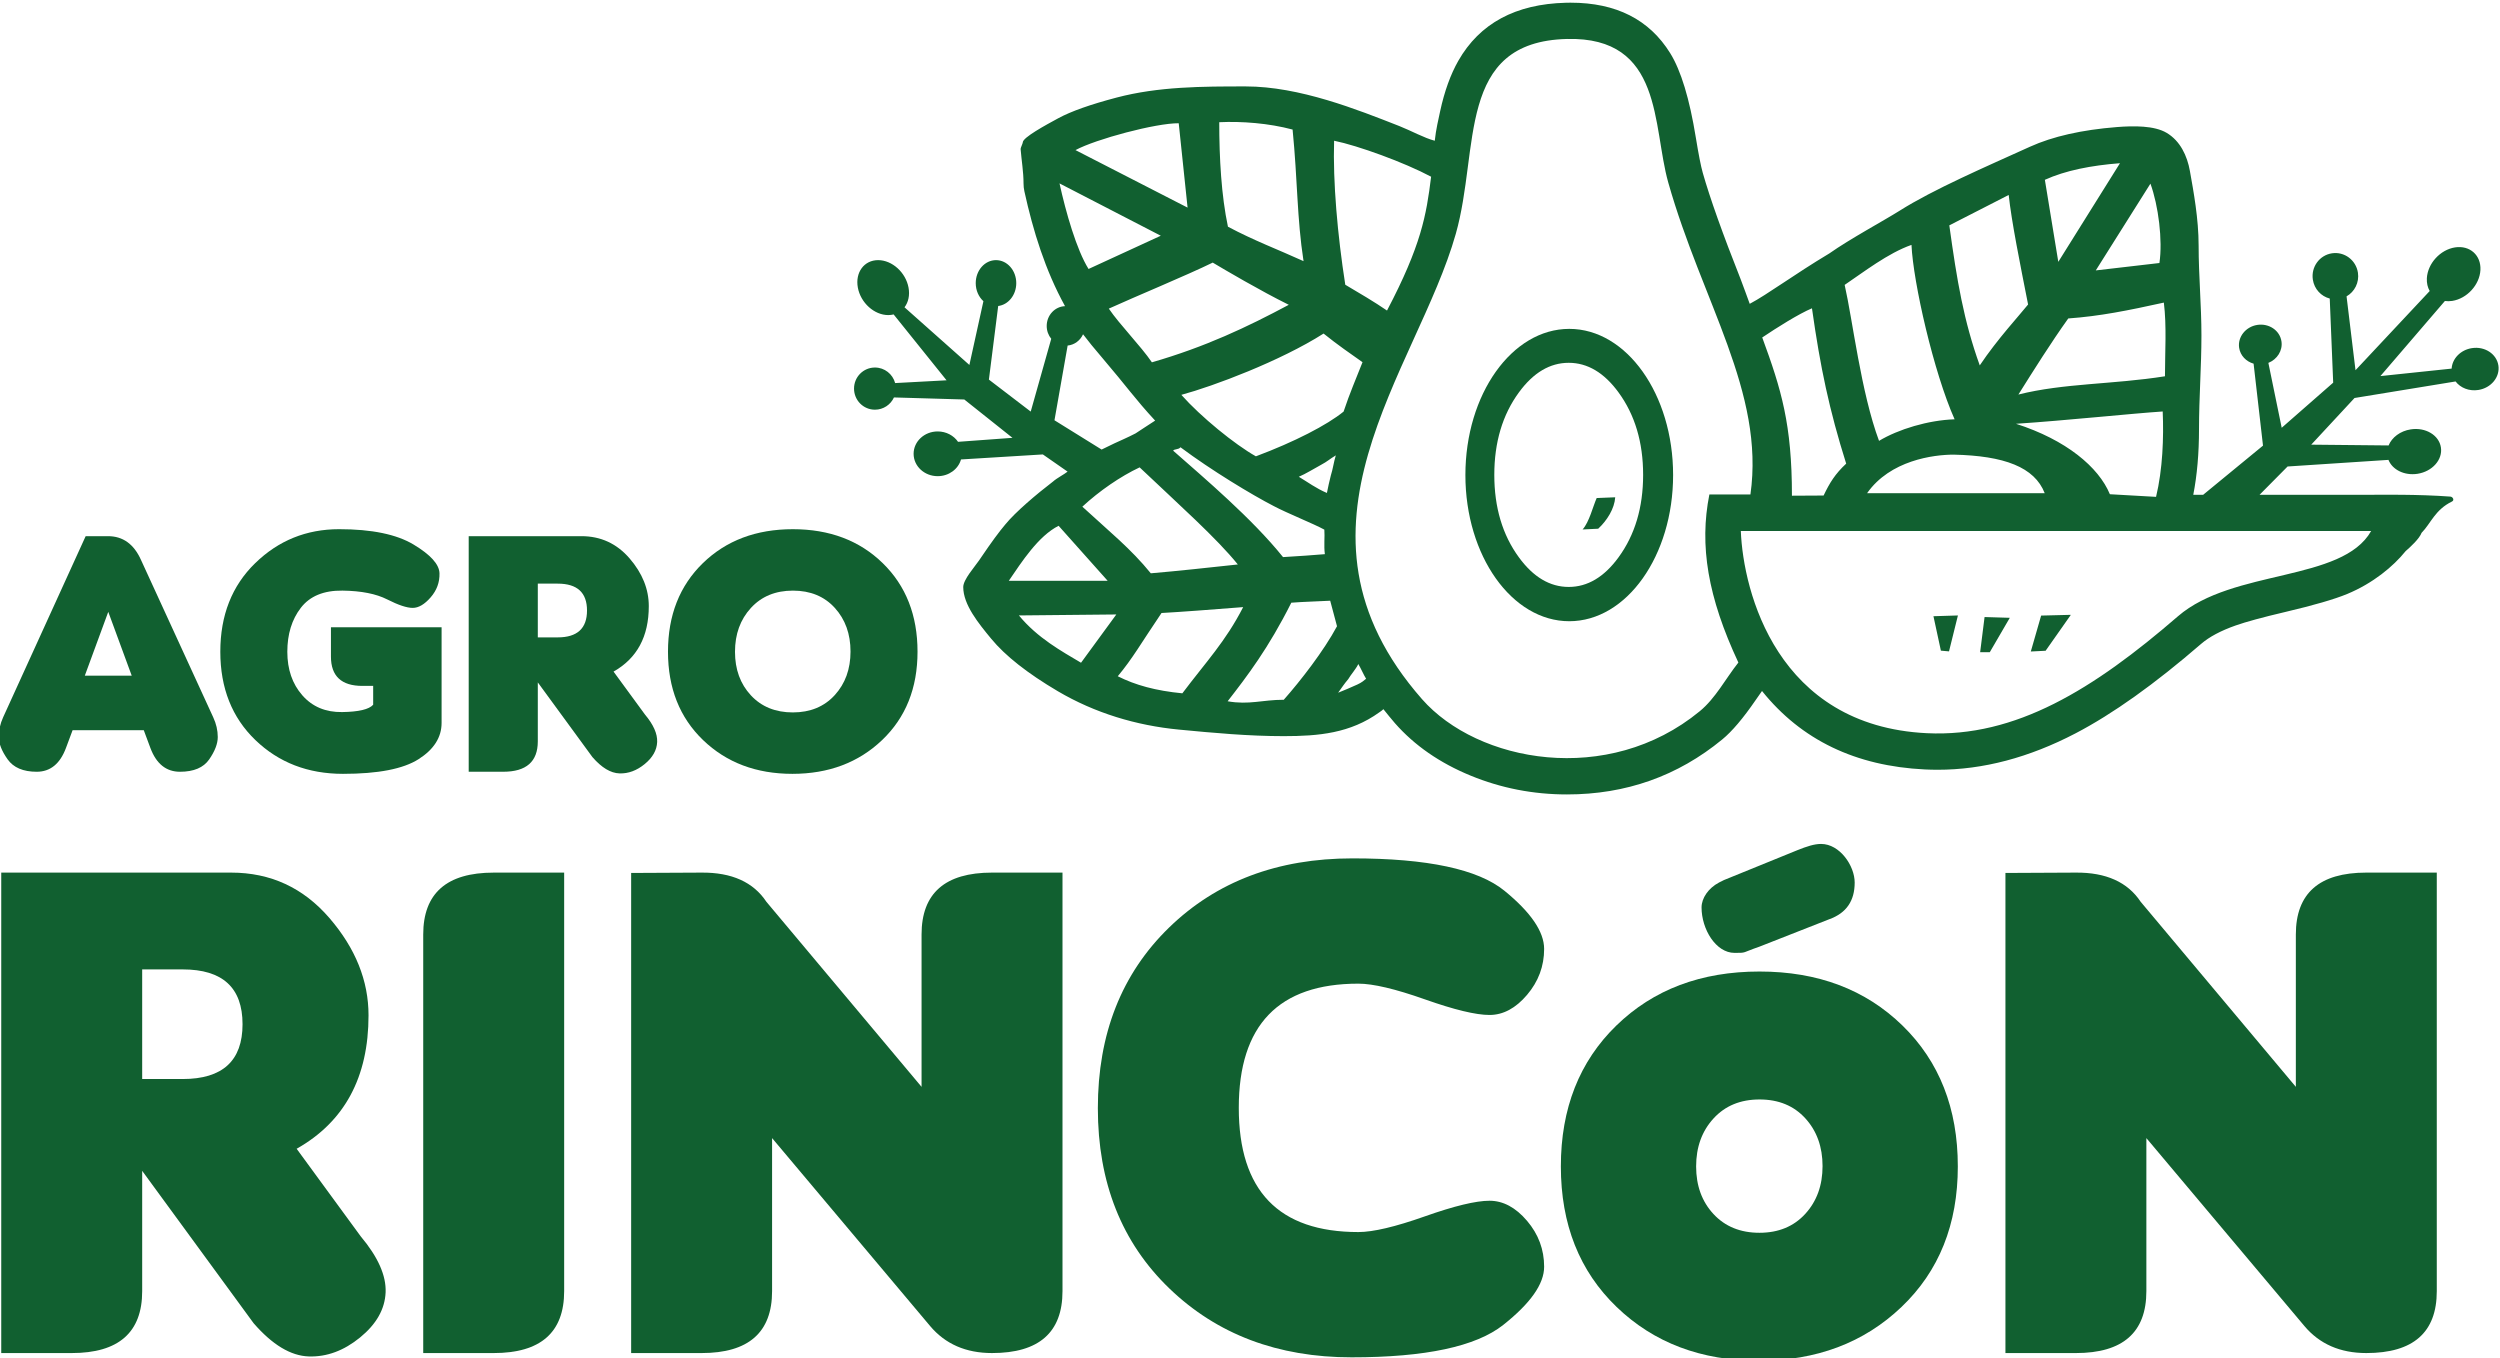
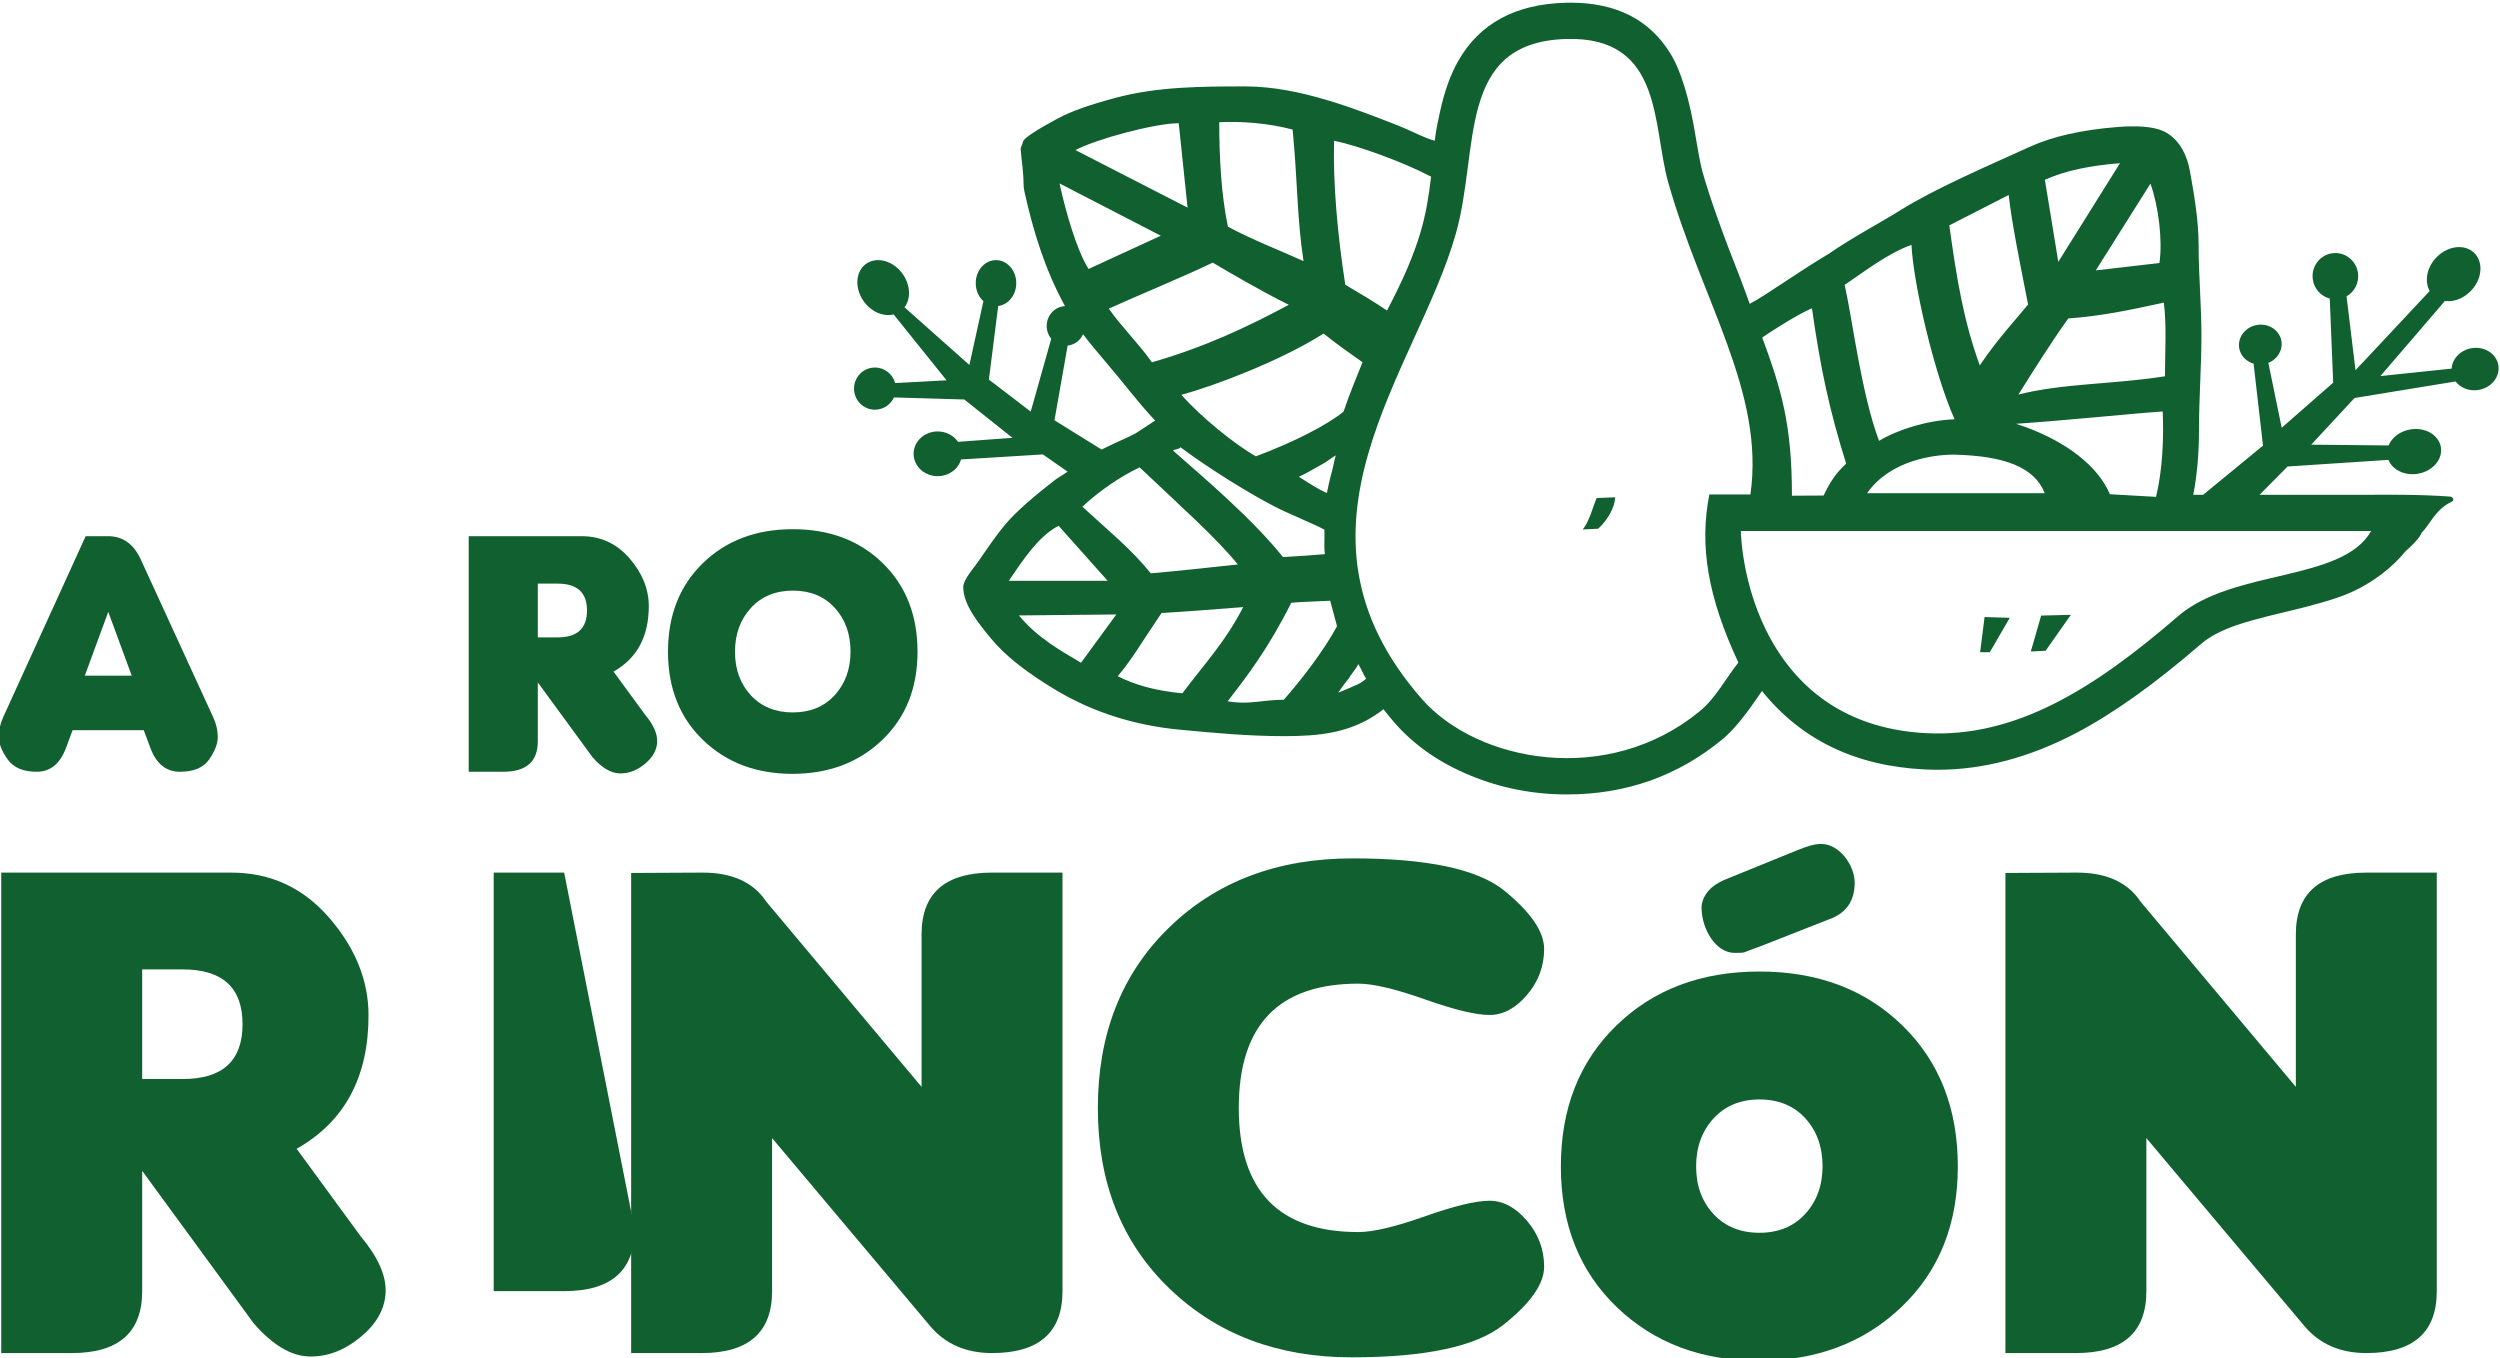
<svg xmlns="http://www.w3.org/2000/svg" xmlns:ns1="http://sodipodi.sourceforge.net/DTD/sodipodi-0.dtd" xmlns:ns2="http://www.inkscape.org/namespaces/inkscape" version="1.1" id="svg2" xml:space="preserve" width="128.855" height="70" viewBox="0 0 128.855 70" ns1:docname="logo.svg" ns2:version="1.1.2 (b8e25be833, 2022-02-05)">
  <defs id="defs6">
    <clipPath clipPathUnits="userSpaceOnUse" id="clipPath16">
      <path d="M 0,0 H 841.89 V 595.276 H 0 Z" id="path14" />
    </clipPath>
    <clipPath clipPathUnits="userSpaceOnUse" id="clipPath52">
      <path d="M 0,0 H 841.89 V 595.276 H 0 Z" id="path50" />
    </clipPath>
    <clipPath clipPathUnits="userSpaceOnUse" id="clipPath116">
      <path d="M 0,0 H 841.89 V 595.276 H 0 Z" id="path114" />
    </clipPath>
  </defs>
  <ns1:namedview id="namedview4" pagecolor="#ffffff" bordercolor="#666666" borderopacity="1.0" ns2:pageshadow="2" ns2:pageopacity="0.0" ns2:pagecheckerboard="0" showgrid="false" fit-margin-top="0" fit-margin-left="0" fit-margin-right="0" fit-margin-bottom="0" ns2:zoom="7.2470583" ns2:cx="90.312507" ns2:cy="74.375005" ns2:window-width="2560" ns2:window-height="1417" ns2:window-x="371" ns2:window-y="-1448" ns2:window-maximized="1" ns2:current-layer="g8" />
  <g id="g8" ns2:groupmode="layer" ns2:label="Logo Agrorincón vectorizado" transform="matrix(1.333,0,0,-1.333,-317.48,689.386)">
    <g id="g1322" transform="matrix(0.269,0,0,0.269,174.07,377.981)">
      <path d="m 269.59,411.486 c 0,0.953 -0.218,1.898 -0.652,2.834 l -10.385,22.626 c -1.02,2.274 -2.6,3.411 -4.74,3.411 h -3.211 l -11.864,-26.037 c -0.419,-0.919 -0.628,-1.856 -0.628,-2.809 0,-0.953 0.423,-2.028 1.267,-3.223 0.844,-1.196 2.241,-1.794 4.189,-1.794 1.948,0 3.349,1.137 4.201,3.412 l 0.954,2.558 h 10.234 l 0.953,-2.558 c 0.853,-2.275 2.27,-3.412 4.251,-3.412 1.982,0 3.382,0.594 4.202,1.781 0.819,1.188 1.229,2.258 1.229,3.211 m -12.367,8.816 h -6.746 l 3.373,9.178 z" style="fill:#116030;fill-opacity:1;fill-rule:nonzero;stroke:none" id="path20" />
      <path d="m 331.546,430.299 c 0,2.441 -0.92,4.728 -2.759,6.86 -1.84,2.132 -4.148,3.198 -6.923,3.198 h -11.237 -4.967 v -33.862 h 4.967 c 3.31,0 4.966,1.455 4.966,4.364 v 8.479 l 7.851,-10.736 c 1.321,-1.522 2.617,-2.303 3.888,-2.345 1.271,-0.042 2.479,0.405 3.625,1.342 1.145,0.936 1.743,1.994 1.793,3.173 0.05,1.179 -0.535,2.495 -1.756,3.95 l -4.515,6.171 c 3.378,1.906 5.067,5.041 5.067,9.406 m -8.88,-0.627 c 0,-2.575 -1.404,-3.863 -4.214,-3.863 h -2.859 v 7.726 h 2.859 c 2.81,0 4.214,-1.288 4.214,-3.863" style="fill:#116030;fill-opacity:1;fill-rule:nonzero;stroke:none" id="path24" />
      <path d="m 370.174,423.752 c 0,5.234 -1.668,9.477 -5.004,12.73 -3.336,3.252 -7.642,4.878 -12.918,4.878 -5.276,0 -9.586,-1.626 -12.931,-4.878 -3.344,-3.253 -5.016,-7.496 -5.016,-12.73 0,-5.234 1.68,-9.469 5.042,-12.705 3.361,-3.235 7.641,-4.853 12.842,-4.853 5.201,0 9.498,1.618 12.893,4.853 3.395,3.236 5.092,7.471 5.092,12.705 m -9.632,0.025 c 0,-2.525 -0.757,-4.615 -2.27,-6.271 -1.514,-1.655 -3.52,-2.483 -6.02,-2.483 -2.5,0 -4.511,0.819 -6.033,2.458 -1.521,1.639 -2.282,3.725 -2.282,6.258 0,2.534 0.761,4.632 2.282,6.296 1.522,1.664 3.537,2.496 6.046,2.496 2.508,0 4.514,-0.828 6.019,-2.483 1.505,-1.656 2.258,-3.746 2.258,-6.271" style="fill:#116030;fill-opacity:1;fill-rule:nonzero;stroke:none" id="path28" />
      <path d="m 597.407,464.895 c -0.255,1.663 -1.956,2.777 -3.802,2.492 -1.632,-0.25 -2.833,-1.51 -2.917,-2.944 l -10.241,-1.076 9.271,10.794 c 0.331,-0.046 0.685,-0.043 1.054,0.012 2.126,0.331 3.942,2.317 4.053,4.44 0.113,2.124 -1.519,3.578 -3.645,3.253 -2.128,-0.329 -3.941,-2.316 -4.055,-4.442 -0.035,-0.694 0.114,-1.316 0.41,-1.829 l -10.666,-11.384 -1.286,10.616 c 1.157,0.66 1.848,1.995 1.635,3.403 -0.277,1.814 -1.949,3.061 -3.738,2.785 -1.793,-0.273 -3.018,-1.969 -2.743,-3.783 0.203,-1.357 1.193,-2.4 2.429,-2.72 l 0.495,-12.092 -7.401,-6.483 -1.916,9.327 c 1.273,0.51 2.083,1.773 1.881,3.097 -0.234,1.565 -1.791,2.62 -3.466,2.363 -1.682,-0.26 -2.849,-1.737 -2.617,-3.296 0.171,-1.112 1,-1.967 2.078,-2.276 l 1.352,-11.781 -8.6,-7.065 h -1.421 c 0.547,2.82 0.823,5.961 0.823,9.435 0,4.496 0.349,8.986 0.349,13.479 0,4.313 -0.404,8.586 -0.404,12.893 0,3.9 -0.733,7.791 -1.255,10.74 -0.387,2.187 -1.398,4.324 -3.341,5.476 -1.772,1.055 -4.727,1.022 -7.138,0.834 -5.06,-0.401 -9.231,-1.343 -12.513,-2.831 -6.34,-2.879 -13.859,-6.111 -18.749,-9.205 -2.279,-1.434 -7.093,-4.025 -10.07,-6.12 -5.167,-3.098 -8.885,-5.891 -11.459,-7.253 -0.414,1.078 -0.809,2.291 -1.286,3.489 -2.621,6.624 -4.443,11.738 -5.465,15.349 -0.271,0.955 -0.6,2.628 -0.99,5.023 -0.909,5.621 -2.143,9.676 -3.693,12.172 -2.998,4.833 -7.768,7.253 -14.312,7.253 h -0.064 l -0.547,-0.009 h -0.065 c -7.239,-0.18 -12.394,-2.965 -15.463,-8.34 -1.119,-1.965 -1.995,-4.385 -2.618,-7.269 -0.212,-0.98 -0.616,-2.703 -0.769,-4.225 -1.507,0.38 -3.399,1.446 -5.107,2.115 -6.048,2.371 -14.346,5.692 -22.057,5.692 -6.229,0 -12.526,-0.008 -18.582,-1.605 -3.752,-0.988 -6.541,-1.977 -8.369,-2.968 -1.815,-0.984 -5.103,-2.764 -5.103,-3.47 0,-0.153 -0.327,-0.798 -0.314,-0.946 0.135,-1.658 0.421,-3.302 0.421,-4.963 0,-0.382 0.04,-0.758 0.123,-1.128 1.255,-5.729 3.016,-11.384 5.841,-16.504 -1.465,-0.057 -2.634,-1.312 -2.634,-2.848 0,-0.705 0.246,-1.349 0.652,-1.846 l -2.949,-10.461 -6.012,4.598 1.336,10.578 c 1.458,0.18 2.598,1.581 2.598,3.289 0,1.826 -1.305,3.305 -2.915,3.305 -1.607,0 -2.912,-1.479 -2.912,-3.305 0,-1.054 0.433,-1.99 1.105,-2.597 l -2.017,-9.166 -9.325,8.288 c 0.548,0.719 0.783,1.723 0.579,2.829 -0.401,2.183 -2.358,3.951 -4.371,3.951 -2.013,0 -3.317,-1.768 -2.915,-3.951 0.403,-2.182 2.359,-3.948 4.371,-3.948 0.271,0 0.529,0.033 0.773,0.094 l 7.608,-9.469 -7.39,-0.397 c -0.35,1.288 -1.515,2.234 -2.904,2.234 -1.664,0 -3.006,-1.356 -3.006,-3.027 0,-1.679 1.342,-3.034 3.006,-3.034 1.209,0 2.257,0.721 2.733,1.761 l 10.11,-0.294 6.924,-5.511 -7.823,-0.574 c -0.616,0.899 -1.695,1.493 -2.927,1.493 -1.909,0 -3.46,-1.441 -3.46,-3.214 0,-1.777 1.551,-3.217 3.46,-3.217 1.61,0 2.964,1.018 3.354,2.403 l 11.766,0.722 3.553,-2.472 c -0.449,-0.368 -1.587,-0.961 -2.072,-1.409 -2.385,-1.827 -5.429,-4.398 -6.899,-6.207 -0.872,-1.028 -1.998,-2.561 -3.378,-4.598 l -0.381,-0.558 c -0.605,-0.892 -2.268,-2.741 -2.268,-3.816 0,-2.55 2.208,-5.234 4.014,-7.426 2.024,-2.459 5.217,-4.975 9.58,-7.549 5.318,-3.134 11.283,-4.931 17.406,-5.517 5.012,-0.481 10.026,-0.941 15.065,-0.941 5.023,0 9.562,0.408 13.751,3.429 0.242,0.18 0.362,0.229 0.578,0.448 0.447,-0.559 1.174,-1.462 1.655,-2.012 2.808,-3.196 6.436,-5.713 10.88,-7.539 4.383,-1.801 8.997,-2.705 13.846,-2.705 8.483,0 15.927,2.638 22.332,7.911 1.399,1.148 2.994,3.03 4.785,5.638 0.354,0.516 0.662,0.955 0.923,1.32 5.641,-7.033 13.445,-10.793 23.409,-11.277 0.617,-0.027 1.23,-0.045 1.843,-0.045 6.521,0 13.127,1.746 19.811,5.232 5.354,2.791 11.377,7.085 18.064,12.87 1.158,0.997 2.806,1.881 4.955,2.639 1.467,0.517 3.846,1.168 7.138,1.942 4.09,0.962 7.046,1.822 8.882,2.579 3.708,1.537 6.628,3.951 8.41,6.164 0.726,0.633 1.98,1.787 2.294,2.63 1.333,1.347 1.91,3.302 4.373,4.503 0.387,0.188 0.122,0.678 -0.232,0.705 -4.649,0.349 -10.146,0.261 -11.417,0.261 h -16.011 l 4.028,4.067 14.498,0.951 c 0.565,-1.421 2.298,-2.291 4.176,-2.002 2.122,0.33 3.634,2.021 3.365,3.787 -0.266,1.765 -2.207,2.929 -4.336,2.599 -1.513,-0.231 -2.717,-1.158 -3.185,-2.31 l -11.12,0.113 6.223,6.707 14.525,2.378 c 0.694,-0.918 1.943,-1.431 3.263,-1.226 1.849,0.284 3.138,1.86 2.891,3.525 m -50.016,26.134 c 1.146,-3.133 1.778,-8.147 1.292,-11.409 l -9.146,-1.062 z m -4.378,2.939 -8.865,-14.18 -1.931,11.793 c 2.953,1.34 6.616,2.06 10.796,2.387 m -7.433,-22.316 c 4.528,0.325 8.57,1.139 13.739,2.279 0.421,-3.35 0.16,-7.17 0.16,-10.591 -7.496,-1.184 -14.541,-0.98 -21.067,-2.625 2.194,3.49 4.674,7.45 7.168,10.937 m -7.515,-15.141 c 7.067,0.465 16.671,1.48 21.089,1.769 0.162,-3.746 0,-8.312 -0.955,-12.272 -2.084,0.117 -4.525,0.257 -6.638,0.378 -1.618,3.912 -6.306,7.823 -13.496,10.125 m 4.129,-9.976 h -25.531 c 3.31,4.723 9.531,5.541 12.441,5.541 7.27,-0.16 11.632,-1.793 13.09,-5.541 m -5.177,42.865 c 0.413,-3.85 1.613,-9.781 2.788,-15.742 -1.203,-1.512 -4.404,-4.958 -6.947,-8.754 -2.306,6.404 -3.271,12.144 -4.376,20.129 2.589,1.306 5.994,3.083 8.535,4.367 m -13.973,-7.175 c 0.243,-5.373 3.187,-18.32 6.199,-25.071 -3.781,-0.12 -8.089,-1.428 -10.863,-3.097 -2.588,6.945 -3.801,17.433 -4.941,22.419 2.736,1.842 6.212,4.557 9.605,5.749 m -14.304,-9.114 c 1.201,-8.492 2.479,-14.581 4.918,-22.328 -1.596,-1.489 -2.361,-2.74 -3.246,-4.585 l -4.551,-0.025 c 0,10.276 -1.525,15.268 -4.27,22.744 2.107,1.416 5.21,3.376 7.149,4.194 m -68.688,24.086 c 3.39,-0.684 10.101,-3.118 13.944,-5.171 -0.68,-5.55 -1.432,-9.885 -6.338,-19.239 -1.762,1.211 -4.081,2.582 -6,3.711 -1.121,7.182 -1.79,14.818 -1.606,20.699 m 4.085,-31.833 c -0.883,-2.265 -1.84,-4.438 -2.719,-7.099 -2.367,-1.933 -7.083,-4.366 -12.608,-6.432 -3.025,1.697 -7.919,5.684 -10.715,8.836 4.62,1.247 14.234,4.858 20.444,8.81 1.998,-1.613 3.997,-2.985 5.598,-4.115 m -27.215,-12.723 c 0.102,0.266 0.785,0.124 1.047,0.495 4.442,-3.32 10.271,-6.838 13.416,-8.459 1.932,-1.026 5.728,-2.537 7.265,-3.382 0.081,-0.996 -0.09,-2.309 0.073,-3.526 -1.749,-0.14 -3.568,-0.282 -6.011,-0.422 -4.46,5.552 -11.248,11.292 -15.79,15.294 m 9.293,-16.352 c -4.392,-0.47 -8.404,-0.919 -12.51,-1.27 -2.874,3.54 -5.931,5.978 -9.841,9.576 2.465,2.283 5.503,4.366 8.236,5.651 5.754,-5.457 11.038,-10.15 14.115,-13.957 m 8.763,12.605 c 1.05,0.448 2.106,1.125 3.193,1.713 0.931,0.491 1.237,0.833 2.128,1.365 -0.324,-1.061 -0.398,-1.885 -0.721,-2.907 -0.21,-0.897 -0.39,-1.564 -0.56,-2.5 -1.561,0.664 -2.746,1.554 -4.04,2.329 m -0.893,49.91 c 0.727,-7.35 0.616,-12.704 1.573,-18.916 -3.731,1.701 -7.097,2.943 -10.866,4.951 -0.95,4.472 -1.25,9.876 -1.25,15.02 3.244,0.152 7.083,-0.137 10.543,-1.055 m -0.547,-25.192 c -5.969,-3.192 -11.989,-6.049 -19.676,-8.267 -1.645,2.402 -4.58,5.355 -6.194,7.718 3.74,1.703 11.278,4.821 14.937,6.616 1.658,-0.991 6.85,-4.053 10.933,-6.067 m -15.821,26.096 1.272,-12.126 -16.112,8.267 c 2.914,1.575 11.569,3.891 14.84,3.859 m -17.136,-8.646 14.557,-7.521 -10.383,-4.779 c -1.728,2.761 -3.266,8.171 -4.174,12.3 m -0.725,-34.048 1.893,10.74 c 0.982,0.095 1.813,0.728 2.215,1.62 0.672,-0.895 1.631,-2.069 2.885,-3.535 3.329,-3.892 4.583,-5.75 7.477,-8.873 -1.253,-0.843 -1.986,-1.265 -2.812,-1.837 -1.151,-0.599 -2.343,-1.105 -3.037,-1.429 -0.65,-0.304 -1.259,-0.599 -1.843,-0.894 z m 0.593,-15.166 7.054,-7.909 h -14.212 c 1.878,2.748 4.236,6.429 7.158,7.909 m 3.225,-19.687 c -2.79,1.658 -6.249,3.548 -8.929,6.8 l 14.002,0.139 z m 5.28,-1.942 c 2.167,2.606 3.285,4.652 6.289,9.092 2.656,0.142 7.266,0.495 11.737,0.846 -2.547,-4.963 -5.282,-7.796 -8.743,-12.391 -3.825,0.369 -6.766,1.182 -9.283,2.453 m 23.861,-3.38 c -3.098,0 -4.97,-0.765 -8.068,-0.216 2.795,3.596 5.868,7.613 9.152,14.168 1.749,0.142 3.817,0.182 5.59,0.284 0.262,-1.001 0.561,-2.115 0.979,-3.666 -1.887,-3.525 -5.241,-7.846 -7.653,-10.57 m 10.567,2.187 c -1.361,-0.598 -1.581,-0.712 -2.752,-1.173 0.573,0.798 0.861,1.255 1.445,1.943 0.388,0.665 1.124,1.473 1.454,2.181 0.373,-0.627 0.785,-1.589 1.12,-2.118 -0.359,-0.292 -0.583,-0.514 -1.267,-0.833 m 49.217,-3.841 c -13.191,-10.855 -31.93,-7.352 -39.921,1.752 -21.516,24.509 -0.732,47.115 4.864,66.877 3.471,12.253 0,27.608 15.969,28.01 13.885,0.349 12.258,-12.477 14.577,-20.661 4.861,-17.153 13.89,-30.108 11.804,-44.814 h -5.902 c -1.459,-7.326 -0.234,-14.75 4.169,-24.158 -1.855,-2.337 -3.26,-5.116 -5.56,-7.006 m 96.514,25.911 c -4.163,-7.353 -19.85,-5.407 -27.768,-12.255 -12.144,-10.503 -23.33,-17.431 -36.102,-16.805 -21.517,1.047 -26.381,20.307 -26.733,29.06 z" style="fill:#116030;fill-opacity:1;fill-rule:nonzero;stroke:none" id="path32" />
      <path d="m 531.682,428.943 4.271,0.107 -3.629,-5.164 -2.127,-0.107 z" style="fill:#116030;fill-opacity:1;fill-rule:nonzero;stroke:none" id="path36" />
      <path d="m 523.551,428.732 3.627,-0.109 -2.879,-4.946 h -1.384 z" style="fill:#116030;fill-opacity:1;fill-rule:nonzero;stroke:none" id="path40" />
-       <path d="m 516.203,428.851 3.517,0.109 -1.281,-5.163 -1.168,0.104 z" style="fill:#116030;fill-opacity:1;fill-rule:nonzero;stroke:none" id="path44" />
      <path d="m 467.798,445.839 2.662,0.107 c -0.101,-1.613 -1.167,-3.334 -2.447,-4.517 l -2.241,-0.108 c 0.962,1.075 1.493,3.335 2.026,4.518" style="fill:#116030;fill-opacity:1;fill-rule:nonzero;stroke:none" id="path56" />
-       <path d="m 463.856,470.154 c -8.246,0 -14.931,-9.406 -14.931,-21.01 0,-11.604 6.685,-21.012 14.931,-21.012 8.243,0 14.926,9.408 14.926,21.012 0,11.604 -6.683,21.01 -14.926,21.01 m 7.08,-32.841 c -2.07,-2.837 -4.46,-4.253 -7.16,-4.253 -2.701,0 -5.087,1.416 -7.159,4.253 -2.36,3.223 -3.537,7.175 -3.537,11.854 0,4.679 1.177,8.632 3.537,11.855 2.072,2.836 4.458,4.254 7.159,4.254 2.7,0 5.09,-1.418 7.16,-4.254 2.358,-3.223 3.537,-7.176 3.537,-11.855 0,-4.679 -1.179,-8.631 -3.537,-11.854" style="fill:#116030;fill-opacity:1;fill-rule:nonzero;stroke:none" id="path60" />
      <path d="m 486.091,390.928 -0.716,-0.358 c -1.521,-0.805 -2.505,-2.237 -2.505,-3.579 0,-3.132 2.058,-6.532 4.742,-6.532 1.79,0 0.984,0 3.579,0.895 l 10.022,3.937 c 2.505,0.895 3.668,2.684 3.668,5.279 0,2.416 -2.147,5.548 -4.831,5.548 -0.985,0 -2.058,-0.358 -3.401,-0.895 z" style="fill:#116030;fill-opacity:1;fill-rule:nonzero;stroke:none" id="path64" />
      <path d="m 291.261,371.484 c 0,4.979 -1.876,9.643 -5.627,13.991 -3.752,4.348 -8.458,6.523 -14.119,6.523 h -22.918 -10.129 v -69.061 h 10.129 c 6.753,0 10.129,2.967 10.129,8.901 v 17.291 l 16.012,-21.895 c 2.693,-3.104 5.337,-4.697 7.929,-4.783 2.591,-0.085 5.056,0.827 7.392,2.737 2.335,1.91 3.555,4.067 3.658,6.471 0.102,2.404 -1.092,5.09 -3.581,8.057 l -9.208,12.585 c 6.888,3.887 10.333,10.282 10.333,19.183 m -18.109,-1.279 c 0,-5.252 -2.865,-7.878 -8.594,-7.878 h -5.832 v 15.756 h 5.832 c 5.729,0 8.594,-2.626 8.594,-7.878" style="fill:#116030;fill-opacity:1;fill-rule:nonzero;stroke:none" id="path68" />
-       <path d="m 319.381,391.997 h -10.129 c -6.752,0 -10.129,-2.967 -10.129,-8.901 v -60.159 h 10.129 c 6.753,0 10.129,2.967 10.129,8.901 z" style="fill:#116030;fill-opacity:1;fill-rule:nonzero;stroke:none" id="path72" />
+       <path d="m 319.381,391.997 h -10.129 v -60.159 h 10.129 c 6.753,0 10.129,2.967 10.129,8.901 z" style="fill:#116030;fill-opacity:1;fill-rule:nonzero;stroke:none" id="path72" />
      <path d="m 348.45,387.803 c -1.876,2.83 -4.98,4.228 -9.31,4.195 l -10.129,-0.051 v -69.01 h 10.129 c 6.752,0 10.128,2.967 10.128,8.901 v 21.998 l 22.714,-27.011 c 2.182,-2.592 5.149,-3.888 8.901,-3.888 6.752,0 10.129,2.967 10.129,8.901 v 60.16 h -10.129 c -6.753,0 -10.129,-2.967 -10.129,-8.901 v -21.895 z" style="fill:#116030;fill-opacity:1;fill-rule:nonzero;stroke:none" id="path76" />
      <path d="m 457.788,341.941 c -1.637,1.926 -3.436,2.89 -5.397,2.89 -1.962,0 -5.064,-0.75 -9.31,-2.251 -4.246,-1.501 -7.427,-2.25 -9.541,-2.25 -11.459,0 -17.188,5.95 -17.188,17.853 0,11.902 5.729,17.853 17.188,17.853 2.114,0 5.295,-0.75 9.541,-2.25 4.246,-1.502 7.348,-2.251 9.31,-2.251 1.961,0 3.76,0.963 5.397,2.89 1.637,1.926 2.455,4.126 2.455,6.599 0,2.472 -1.901,5.26 -5.703,8.364 -3.804,3.103 -11.084,4.655 -21.844,4.655 -10.76,0 -19.55,-3.317 -26.371,-9.95 -6.821,-6.633 -10.231,-15.287 -10.231,-25.961 0,-10.675 3.428,-19.312 10.282,-25.911 6.855,-6.599 15.585,-9.898 26.192,-9.898 10.606,0 17.87,1.551 21.793,4.655 3.921,3.103 5.882,5.891 5.882,8.364 0,2.472 -0.818,4.672 -2.455,6.599" style="fill:#116030;fill-opacity:1;fill-rule:nonzero;stroke:none" id="path80" />
      <path d="m 519.706,349.768 c 0,8.326 -2.653,15.076 -7.96,20.25 -5.307,5.174 -12.157,7.761 -20.55,7.761 -8.393,0 -15.249,-2.587 -20.569,-7.761 -5.321,-5.174 -7.98,-11.924 -7.98,-20.25 0,-8.326 2.673,-15.063 8.02,-20.21 5.347,-5.147 12.156,-7.721 20.43,-7.721 8.272,0 15.109,2.574 20.509,7.721 5.4,5.147 8.1,11.884 8.1,20.21 m -19.443,0.04 c 0,-2.764 -0.828,-5.051 -2.484,-6.863 -1.657,-1.812 -3.853,-2.718 -6.589,-2.718 -2.736,0 -4.937,0.897 -6.602,2.69 -1.666,1.794 -2.498,4.077 -2.498,6.85 0,2.772 0.832,5.069 2.498,6.89 1.665,1.821 3.871,2.732 6.616,2.732 2.745,0 4.941,-0.906 6.588,-2.718 1.648,-1.812 2.471,-4.1 2.471,-6.863" style="fill:#116030;fill-opacity:1;fill-rule:nonzero;stroke:none" id="path84" />
      <path d="m 545.99,387.803 c -1.876,2.83 -4.98,4.228 -9.31,4.195 l -10.129,-0.051 v -69.01 h 10.129 c 6.752,0 10.128,2.967 10.128,8.901 v 21.998 l 22.714,-27.011 c 2.182,-2.592 5.149,-3.888 8.901,-3.888 6.752,0 10.129,2.967 10.129,8.901 v 60.16 h -10.129 c -6.753,0 -10.129,-2.967 -10.129,-8.901 v -21.895 z" style="fill:#116030;fill-opacity:1;fill-rule:nonzero;stroke:none" id="path88" />
-       <path d="m 301.763,427.264 v -13.746 c 0,-2.073 -1.104,-3.812 -3.311,-5.217 -2.207,-1.405 -5.828,-2.107 -10.861,-2.107 -5.034,0 -9.231,1.618 -12.592,4.854 -3.361,3.235 -5.042,7.47 -5.042,12.704 0,5.234 1.672,9.478 5.017,12.73 3.344,3.252 7.362,4.879 12.053,4.879 4.69,0 8.26,-0.736 10.71,-2.208 2.45,-1.471 3.691,-2.851 3.725,-4.138 0.033,-1.288 -0.389,-2.438 -1.267,-3.449 -0.878,-1.012 -1.739,-1.518 -2.583,-1.518 -0.845,0 -2.066,0.406 -3.662,1.217 -1.598,0.811 -3.742,1.233 -6.434,1.267 -2.693,0.033 -4.687,-0.791 -5.983,-2.471 -1.296,-1.681 -1.944,-3.788 -1.944,-6.321 0,-2.534 0.719,-4.62 2.158,-6.258 1.438,-1.64 3.344,-2.442 5.719,-2.408 2.374,0.033 3.862,0.384 4.464,1.053 v 2.709 h -1.555 c -3.01,0 -4.515,1.405 -4.515,4.214 v 4.214 z" style="fill:#116030;fill-opacity:1;fill-rule:nonzero;stroke:none" id="path92" />
    </g>
  </g>
</svg>